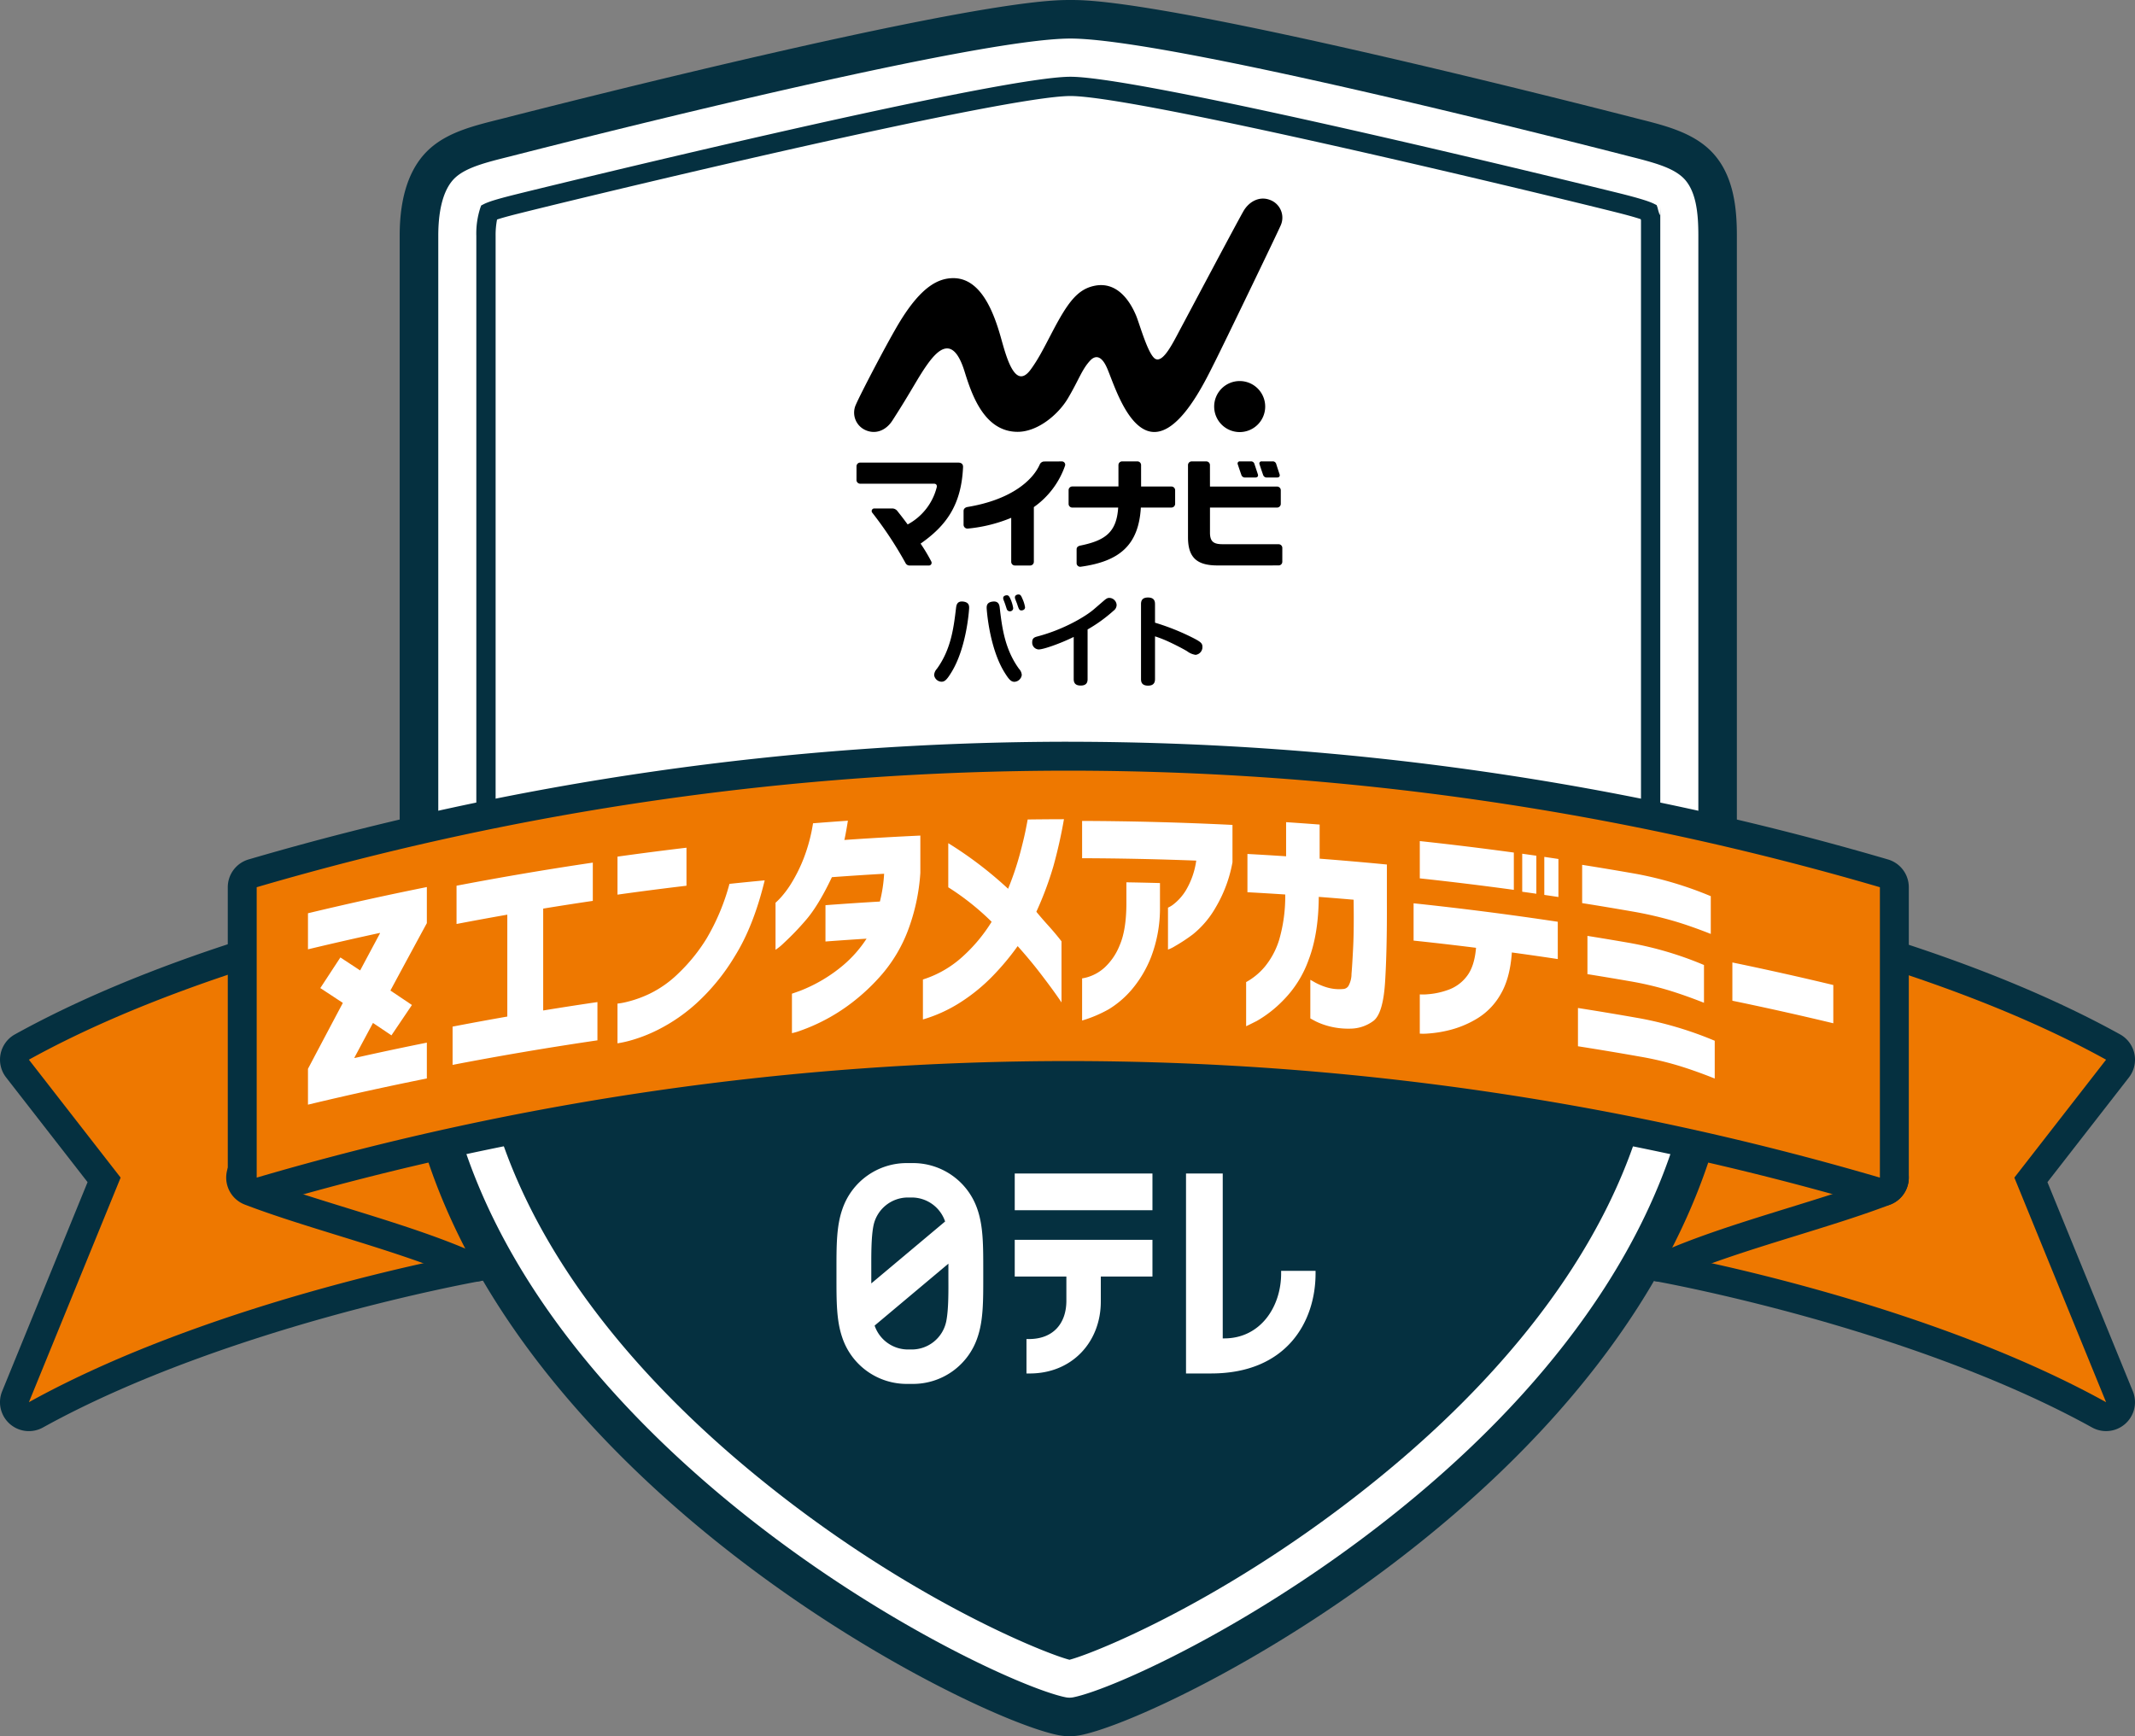
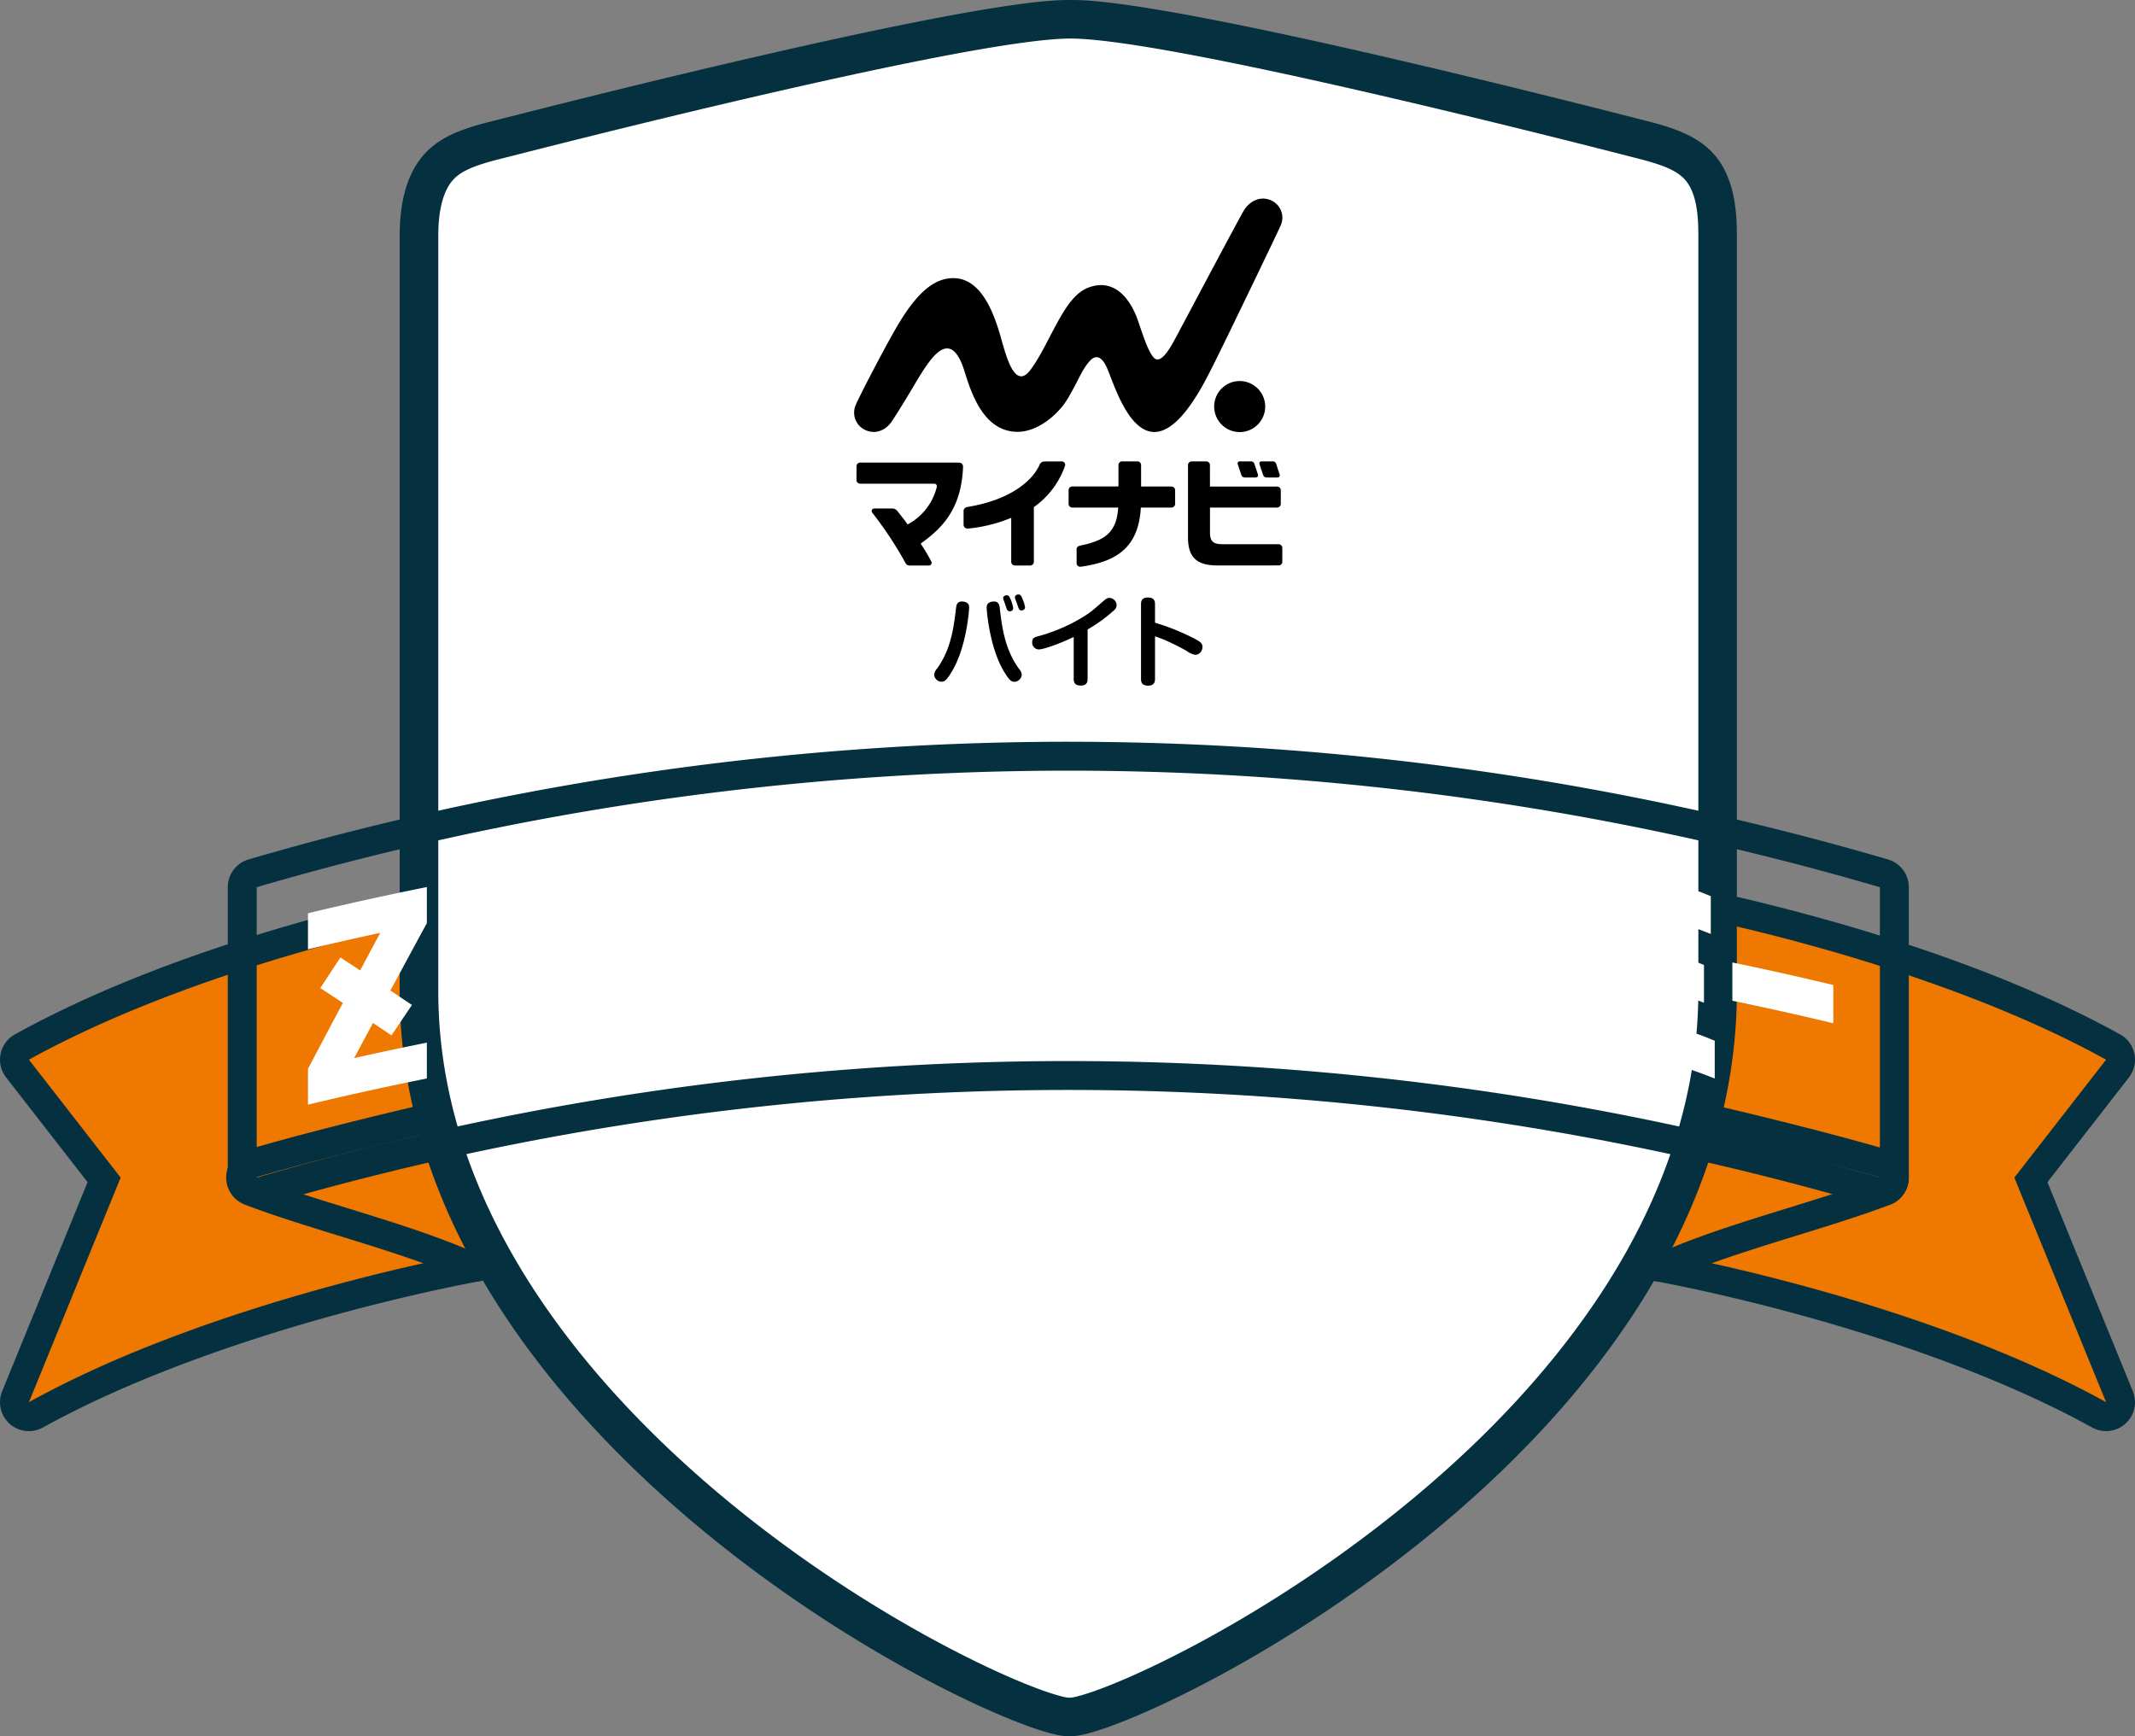
<svg xmlns="http://www.w3.org/2000/svg" xmlns:xlink="http://www.w3.org/1999/xlink" width="642" height="522.145">
  <rect width="100%" height="100%" fill="#808080" stroke="none" />
  <defs>
    <linearGradient id="a" x1="-454.852" y1="-154.206" x2="-454.907" y2="-155.17" gradientUnits="objectBoundingBox">
      <stop offset="0" stop-color="#fff" />
      <stop offset=".096" stop-color="#f9f9f9" />
      <stop offset=".22" stop-color="#e9e9e9" />
      <stop offset=".36" stop-color="#cecece" />
      <stop offset=".512" stop-color="#a8a8a8" />
      <stop offset=".673" stop-color="#787878" />
      <stop offset=".84" stop-color="#3e3e3e" />
      <stop offset="1" />
    </linearGradient>
    <linearGradient id="b" x1="-539.149" y1="-393.14" x2="-539.217" y2="-395.705" xlink:href="#a" />
    <linearGradient id="c" x1="-4588.386" y1="-2960.821" x2="-4588.452" y2="-2963.011" xlink:href="#a" />
    <linearGradient id="d" x1="-2462.797" y1="-2486.611" x2="-2462.858" y2="-2489.799" xlink:href="#a" />
    <linearGradient id="e" x1="-4928.795" y1="-2959.963" x2="-4928.848" y2="-2961.552" xlink:href="#a" />
    <linearGradient id="f" x1="-459.812" y1="-149.797" x2="-459.904" y2="-151.339" xlink:href="#a" />
  </defs>
  <path d="M633.304 426.031a4.34 4.34 0 01-2.1-.543c-55.222-30.56-131.939-44.342-132.708-44.478a4.347 4.347 0 01-3.592-4.281v-103a4.348 4.348 0 015.1-4.281c.782.138 78.895 14.159 135.408 45.433a4.348 4.348 0 011.326 6.473l-26.039 33.478 26.632 65.206a4.347 4.347 0 01-4.026 5.992z" fill="#ee7800" />
  <path d="M499.247 273.73s77.527 13.671 134.058 44.956l-27.583 35.462 27.583 67.536c-56.53-31.284-134.058-44.955-134.058-44.955v-103m0-8.7a8.7 8.7 0 00-8.7 8.7v103a8.7 8.7 0 007.185 8.563c.19.034 19.428 3.463 45.211 10.616 23.623 6.554 57.744 17.666 86.146 33.384a8.695 8.695 0 0012.26-10.9l-25.676-62.876 24.5-31.493a8.7 8.7 0 00-2.653-12.946c-24.041-13.3-54.36-25.073-90.116-34.98-26.544-7.355-45.834-10.787-46.642-10.93a8.693 8.693 0 00-1.51-.132z" fill="#053040" />
  <path d="M499.248 381.076a4.348 4.348 0 01-4.348-4.348v-39.14a4.348 4.348 0 015.282-4.246c19.014 4.185 46.9 10.951 66.327 16.633a4.347 4.347 0 01.337 8.231c-8.175 3.139-17.651 6.069-27.683 9.172-13.372 4.136-27.2 8.412-38.136 13.318a4.334 4.334 0 01-1.779.38z" fill="#ee7800" />
  <path d="M499.247 337.587c19.311 4.25 46.95 10.976 66.041 16.56-19.091 7.329-46.73 13.918-66.041 22.581v-39.14m0-8.7a8.7 8.7 0 00-8.7 8.7v39.14a8.7 8.7 0 0012.254 7.933c10.693-4.8 24.392-9.033 37.639-13.13 10.1-3.124 19.647-6.076 27.959-9.267a8.695 8.695 0 00-.676-16.463c-19.529-5.712-47.527-12.506-66.613-16.706a8.662 8.662 0 00-1.868-.2z" fill="#053040" />
  <path d="M8.697 426.031a4.347 4.347 0 01-4.026-5.992l26.633-65.206-26.039-33.478a4.347 4.347 0 011.326-6.473c56.512-31.274 134.625-45.295 135.408-45.433a4.348 4.348 0 015.1 4.281v103a4.347 4.347 0 01-3.592 4.281c-.769.136-77.486 13.918-132.708 44.478a4.346 4.346 0 01-2.102.542z" fill="#ee7800" />
  <path d="M142.753 273.73v103S65.226 390.4 8.695 421.683l27.579-67.535-27.583-35.462C65.226 287.4 142.753 273.73 142.753 273.73m0-8.7a8.7 8.7 0 00-1.51.132c-.808.143-20.1 3.575-46.642 10.93-35.756 9.907-66.075 21.676-90.116 34.98a8.7 8.7 0 00-2.653 12.946l24.5 31.493L.646 418.4a8.695 8.695 0 0012.26 10.9c28.4-15.718 62.524-26.83 86.147-33.384 25.783-7.153 45.021-10.583 45.212-10.616a8.7 8.7 0 007.184-8.563v-103a8.695 8.695 0 00-8.7-8.7z" fill="#053040" />
  <path d="M142.753 381.076a4.334 4.334 0 01-1.779-.381c-10.936-4.906-24.764-9.182-38.137-13.318-10.031-3.1-19.507-6.033-27.682-9.172a4.347 4.347 0 01.338-8.231c19.43-5.682 47.313-12.448 66.327-16.633a4.347 4.347 0 015.282 4.246v39.141a4.348 4.348 0 01-4.348 4.348z" fill="#ee7800" />
  <path d="M142.755 337.587v39.14c-19.31-8.663-46.95-15.252-66.041-22.581 19.092-5.583 46.731-12.31 66.041-16.56m0-8.7a8.667 8.667 0 00-1.869.2c-19.086 4.2-47.085 10.994-66.613 16.706a8.695 8.695 0 00-.676 16.463c8.312 3.191 17.855 6.142 27.959 9.267 13.248 4.1 26.946 8.333 37.64 13.13a8.695 8.695 0 0012.254-7.933v-39.14a8.7 8.7 0 00-8.7-8.7z" fill="#053040" />
  <path d="M321.88 0c-5.072 0-20.505 0-94.293 17.009-33.254 7.666-64.494 15.578-76.383 18.624l-.559.143-.2.05c-7.89 1.965-15.342 3.821-20.859 8.578-6.233 5.371-9.4 14.265-9.4 26.429v227.214c0 71.234 48.848 126.927 89.826 161.1 45.22 37.714 93.525 59.744 108.187 62.66a17.407 17.407 0 006.785 0c14.5-2.886 62.532-24.884 107.826-62.659 24.607-20.521 44.576-42.548 59.355-65.47 19.982-31 30.115-63.172 30.115-95.635V70.834c0-8.7-1.016-19.579-8.933-26.467-5.542-4.829-13.235-6.757-20.678-8.619l-.445-.115c-9.15-2.352-41.662-10.639-75.859-18.544C342.436 0 326.965 0 321.875 0z" fill="#053040" />
  <path d="M960.3 412.523l-.006.48-.366.11-.062-.017z" transform="translate(-638.704 -225.346)" fill="url(#a)" />
  <path d="M960.342 413.584l-.366-.122.366-.11z" transform="translate(-638.749 -225.694)" fill="url(#b)" />
  <path d="M959.794 413.488l.043.014-.018.017z" transform="translate(-638.673 -225.751)" fill="url(#c)" />
  <path d="M959.855 413.512l.062.017-.062.02-.018-.02z" transform="translate(-638.691 -225.761)" fill="url(#d)" />
  <path d="M959.8 413.573l.022-.031.018.02z" transform="translate(-638.675 -225.774)" fill="url(#e)" />
  <path d="M959.931 413.542l.366.122v.487l-.425-.59z" transform="translate(-638.704 -225.774)" fill="url(#f)" />
  <path d="M505.742 53.112c-3.213-2.8-8.382-4.241-15.9-6.123l-.5-.128c-22.913-5.89-138.672-35.268-167.46-35.268-28.694 0-144.813 29.382-167.8 35.271l-.6.155-.229.057c-6.794 1.691-12.663 3.153-16.089 6.107-4.442 3.827-5.374 11.711-5.374 17.649v227.214c0 66.748 46.581 119.61 85.659 152.2 44.525 37.134 91.1 57.822 103.022 60.192a5.806 5.806 0 002.262 0c11.784-2.345 58.061-22.995 102.663-60.192 23.7-19.768 42.895-40.913 57.036-62.848 18.756-29.092 28.266-59.155 28.266-89.353V70.833c-.006-6.633-.595-13.926-4.956-17.721z" fill="#fff" />
-   <path d="M499.094 64.688a18.962 18.962 0 01-.653-2.2l-.277-.8-.762-.386c-2-1-6.386-2.169-10.416-3.176-1.4-.352-142.011-35.041-165.1-35.041-22.934 0-164.222 34.738-165.633 35.088l-.4.1c-4.6 1.144-8.562 2.171-10.435 3.148l-.728.38-.278.767a24.945 24.945 0 00-1.18 8.386v227.212c0 62.369 44.358 112.459 81.571 143.493 45.021 37.547 87.329 54.765 96.195 57.323l.6.17.594-.17c8.75-2.525 50.661-19.645 95.839-57.323 37.053-30.9 81.219-80.88 81.219-143.493V61.623c-.003 2.303-.056 3.065-.156 3.065zM149.032 259.417V70.953a24.592 24.592 0 01.43-4.931c2.119-.713 5.677-1.6 7.817-2.13l.384-.1c29.765-7.379 144.794-34.914 164.225-34.914 20.176 0 142.093 29.449 163.693 34.869 3.578.894 6.183 1.619 7.78 2.163.016.059.034.118.052.177l.038.123v193.207z" fill="#053040" />
-   <path d="M565.29 358.496a4.358 4.358 0 01-1.221-.174 862.806 862.806 0 00-485.658 0 4.347 4.347 0 01-5.568-4.173v-87.334a4.347 4.347 0 013.127-4.173 871.489 871.489 0 01490.54 0 4.348 4.348 0 013.127 4.173v87.333a4.347 4.347 0 01-4.348 4.348z" fill="#ee7800" />
  <path d="M321.239 231.764a868.607 868.607 0 01244.05 35.052v87.332a867.146 867.146 0 00-488.1 0v-87.333a869.035 869.035 0 01244.048-35.051m.028-8.7a877.948 877.948 0 00-246.517 35.4 8.7 8.7 0 00-6.254 8.346v87.333a8.7 8.7 0 0011.136 8.346 858.451 858.451 0 01483.217 0 8.7 8.7 0 0011.136-8.346v-87.327a8.7 8.7 0 00-6.254-8.346 877.662 877.662 0 00-246.463-35.4z" fill="#053040" />
  <g fill="#fff">
    <path d="M92.607 274.648q17.816-4.277 35.746-7.881v10.851q-10.9 20.083-21.764 40.416v.154q10.862-2.44 21.764-4.632v10.774q-17.927 3.6-35.746 7.881v-10.779q10.8-20.485 21.642-40.721v-.154q-10.842 2.346-21.642 4.938zm44.675 3.225v-11.508q20.431-3.91 40.977-6.947v11.507q-7.466 1.1-14.92 2.323v30.638q8.148-1.334 16.314-2.529v11.507q-21.839 3.2-43.559 7.381v-11.507q8.217-1.583 16.454-3.025v-30.64q-7.641 1.34-15.266 2.8zm48.398-8.821v-11.435q10.362-1.451 20.747-2.681v11.435q-10.384 1.229-20.747 2.681zm44.267-4.3q-3.336 13.726-8.933 22.723a63.106 63.106 0 01-11.624 14.28 51.93 51.93 0 01-11.413 7.869 45.437 45.437 0 01-8.809 3.4 33.286 33.286 0 01-3.488.739v-11.949a19.858 19.858 0 002.724-.487 34.893 34.893 0 006.813-2.413 32.887 32.887 0 008.747-6.156 52.521 52.521 0 008.488-10.481 65.877 65.877 0 006.9-16.47q5.293-.557 10.595-1.055zm25.016-17.94q-.336 2.149-.668 3.894t-.4 1.9q11.422-.793 22.855-1.319v11.214a59.885 59.885 0 01-3.844 17.628 44.483 44.483 0 01-7.587 12.759 60.531 60.531 0 01-9.221 8.712 55.936 55.936 0 01-8.748 5.5 55 55 0 01-6.609 2.835 17.326 17.326 0 01-2.6.769v-11.873q.066-.005 2.336-.82a45.8 45.8 0 0013.086-7.744 36.655 36.655 0 007.015-7.977q-6.18.387-12.357.851V272.22q8.179-.616 16.366-1.094a43.712 43.712 0 001.269-8.355q-7.852.449-15.7 1.024-4.142 8.733-8.012 13.117a81.045 81.045 0 01-6.339 6.584 16.746 16.746 0 01-2.6 2.139v-14.147a20.751 20.751 0 001.5-1.491 28.7 28.7 0 003.336-4.506 46.318 46.318 0 003.67-7.454 50.946 50.946 0 002.77-10.448q5.239-.415 10.482-.777zm22.562 59.776v-12.02a32.03 32.03 0 0012.1-7.033 48.143 48.143 0 008.562-10.323 77.293 77.293 0 00-13.039-10.373v-13.265a116.284 116.284 0 0117.99 13.71 89 89 0 003.479-10.212q1.27-4.747 1.84-7.649t.568-2.976q5.454-.072 10.907-.083a145 145 0 01-3.178 14.157 101.029 101.029 0 01-5.119 13.673q1.539 1.892 3.614 4.183t3.948 4.709v18.4q0-.072-1.673-2.45t-4.684-6.308q-3.01-3.929-6.825-8.2a77.427 77.427 0 01-7.392 8.87 54.126 54.126 0 01-9.6 7.9 43.722 43.722 0 01-11.498 5.29zm47.867-48.494V246.88q22.617.08 45.219 1.2v11.214a40.82 40.82 0 01-5.081 13.651 28.46 28.46 0 01-6.821 8.039 51.556 51.556 0 01-5.384 3.552 10.917 10.917 0 01-2.107 1.034v-12.606a7.711 7.711 0 001.705-1.047 15.633 15.633 0 003.679-4.165 24.032 24.032 0 003.111-8.937q-17.155-.66-34.321-.721zm0 36.135a11.094 11.094 0 002.175-.54 13.05 13.05 0 004.617-2.748 18.192 18.192 0 004.483-6.614q1.973-4.477 2.041-12.244v-6.743q5.051.086 10.1.224v7.183a41.027 41.027 0 01-2.677 15.067 34.825 34.825 0 01-5.92 9.914 28.719 28.719 0 01-6.758 5.761 38.631 38.631 0 01-8.063 3.42zm49.716-25.906v-11.507q5.815.316 11.627.7v-10.262q5.044.334 10.085.719v10.261q10.115.774 20.217 1.756v11.36q.065 14.226-.534 23.879t-3.567 11.829a11.755 11.755 0 01-6.772 2.289 23.006 23.006 0 01-6.307-.669 21.115 21.115 0 01-4.24-1.537q-1.536-.813-1.6-.889v-11.581q.066.005 1.369.762a18.709 18.709 0 003.505 1.478 12.957 12.957 0 005.006.516 2 2 0 001.569-.893 7.436 7.436 0 00.934-3.622q.233-2.728.5-8.092t.133-14.244q-5.238-.456-10.479-.854-.066 11.064-3 18.8a33.107 33.107 0 01-7.714 12.33 36.043 36.043 0 01-7.918 6.186c-2.094 1.053-3.164 1.584-3.208 1.581v-13.271a19.74 19.74 0 005.647-4.665 23.739 23.739 0 004.31-8.126 46.939 46.939 0 001.8-13.552q-5.682-.374-11.363-.682zm49.962 14.547v-11.218q21.723 2.293 43.358 5.554v11.214q-6.9-1.041-13.811-1.982-.533 7.772-3.39 12.59a20.063 20.063 0 01-7.082 7.3 30.117 30.117 0 01-8.118 3.414 36.025 36.025 0 01-6.459 1.062 16.943 16.943 0 01-2.632.044v-11.8a15.39 15.39 0 002.532-.054 22.926 22.926 0 005.827-1.247 12.049 12.049 0 005.724-4.082q2.361-2.972 2.827-8.629-9.38-1.178-18.776-2.166zm1.865-18.712v-11.217q14.157 1.522 28.279 3.455v11.214q-14.12-1.934-28.279-3.455zm30.8 4.024v-11.437l4.25.6v11.434q-2.12-.303-4.246-.6zm6.64.95v-11.437q2.124.311 4.247.632v11.434q-2.119-.321-4.243-.632zm51.249 43.859v11.361q-5.933-2.367-10.985-3.9a97.072 97.072 0 00-11.4-2.675q-9.359-1.657-18.741-3.132v-11.508q9.382 1.475 18.741 3.132a109.629 109.629 0 0122.385 6.722zm-1.187-43.481v11.36q-5.934-2.357-10.987-3.852a114.517 114.517 0 00-11.469-2.709q-8.1-1.424-16.224-2.712v-11.511q8.12 1.287 16.224 2.711a110.36 110.36 0 0122.456 6.713zm-2.044 20.7v11.361q-5.936-2.344-10.991-3.866a97.623 97.623 0 00-11.471-2.647q-6.287-1.091-12.583-2.1v-11.505q6.3 1.009 12.583 2.1a104.362 104.362 0 0122.462 6.659zm8.537 10.744v-11.507q15.216 3.148 30.352 6.781v11.506q-15.137-3.634-30.352-6.78z" />
    <path d="M117.708 311.369a1812.14 1812.14 0 00-21.39-14.219l6.033-9.215a1907.497 1907.497 0 0121.518 14.3z" />
  </g>
  <path d="M380.448 122.263a7.672 7.672 0 11-7.671-7.668 7.672 7.672 0 017.671 7.668zm4.668-54.496a5.682 5.682 0 00-3.333-7.682c-3.178-1.165-6.29.6-7.924 3.5-2.653 4.7-16.379 30.618-18.685 34.913s-5.2 10.44-7.606 9.5c-2.209-.865-4.8-10.3-5.9-12.99-1.967-4.785-5.957-10.477-12.64-9.039-5.107 1.09-8.02 5.1-12.654 13.958-2.542 4.863-4.139 8.071-6.452 11.22-4.745 6.463-7.406-4.172-8.965-9.672-2.093-7.383-5.913-17.827-14.28-17.827-4.679 0-9.668 2.731-15.883 12.761-3.622 5.854-12.122 22.24-13.371 25.16a5.747 5.747 0 002.912 7.816c3.1 1.334 6.157-.044 7.99-2.882 5.965-9.236 7.606-12.843 10.651-17.089 3.266-4.512 7.7-8.559 11.072 2.31 2.129 6.84 5.84 18.06 15.869 18.142 6.047.051 12.308-5.153 15.234-10.119 3.319-5.621 4.154-8.622 6.682-11.331 1.286-1.378 3.2-1.878 5 2.144 1.745 3.884 5.344 16.161 11.782 18.844 9.084 3.788 17.673-14.59 20.637-20.452 2.387-4.716 18.803-38.704 19.864-41.185zm-108.291 95.719a50.619 50.619 0 013.238 5.418.828.828 0 01-.657 1.168h-5.881a1.367 1.367 0 01-1.255-.787 112.943 112.943 0 00-9.979-15.1.78.78 0 01.606-1.275h5.5a2.017 2.017 0 011.53.883 110.966 110.966 0 013.009 3.924 17.557 17.557 0 008.721-11.109c.111-.377.126-1.142-.835-1.142h-22.159a1.112 1.112 0 01-1.115-1.109l.006-4.131a1.107 1.107 0 011.108-1.109h29.432c1.419 0 1.523.905 1.5 1.371-.525 11.593-5.233 17.709-12.773 23m34.061 5.465a1.117 1.117 0 01-1.115 1.113h-4.583a1.11 1.11 0 01-1.109-1.113v-13.227a45.032 45.032 0 01-12.987 3.23 1.168 1.168 0 01-1.338-1.131v-4.153c0-.7.51-1.068 1.153-1.2 13.35-2.21 19.713-8.142 21.76-12.805a1.5 1.5 0 011.322-.883c1.619-.008 4.709-.015 5.263-.022a1 1 0 011.028 1.253 25.379 25.379 0 01-9.395 12.487zm32.248-22.65l9.121.011a1.114 1.114 0 011.116 1.112v4.095a1.116 1.116 0 01-1.116 1.113l-9.195.011c-.666 11.36-6.482 16.2-18.115 17.794a1.088 1.088 0 01-1.2-.994v-4.232c0-.82.659-1.02 1.079-1.13 7.51-1.527 10.954-4 11.42-11.438h-13.8a1.11 1.11 0 01-1.109-1.112v-4.127a1.107 1.107 0 011.109-1.109h13.88v-6.432a1.11 1.11 0 011.109-1.112h4.59a1.109 1.109 0 011.108 1.112zm40.874-2.701h-2.973a1.126 1.126 0 01-1.189-.725 128.276 128.276 0 01-1.116-3.3.627.627 0 01.643-.828h3.326a1.05 1.05 0 011.042.707c.059.2.664 2.069 1.027 3.163.186.549-.065.983-.76.983zm-6.526 0h-2.994a1.124 1.124 0 01-1.183-.725 183.558 183.558 0 01-1.123-3.3.633.633 0 01.643-.828h3.334a1.04 1.04 0 011.034.707c.067.2.687 2.069 1.048 3.163.188.549-.065.983-.759.983z" />
  <path d="M385.594 168.934a1.108 1.108 0 01-1.109 1.11l-18.33.007c-6.178 0-8.921-2.284-8.921-8.493v-21.693a1.114 1.114 0 011.117-1.109h4.375a1.107 1.107 0 011.108 1.109l.008 6.461h20.178a1.114 1.114 0 011.116 1.108v4.095a1.117 1.117 0 01-1.116 1.112h-20.177v7.539c0 2.82 1.227 3.482 3.829 3.482l16.815.008a1.111 1.111 0 011.109 1.113zm-94.171 13.86c0 .413-.7 11.8-5.269 19.289-1.508 2.49-2.121 2.931-3.07 2.931a2.307 2.307 0 01-2.188-2.015 3.041 3.041 0 01.826-1.859c4.286-5.916 5.057-12.4 5.772-18.375.111-.859.357-2.131 2.276-1.836 1.542.241 1.653 1.156 1.653 1.865zm9.2-.028c.68 5.855 1.484 12.425 5.8 18.375a2.961 2.961 0 01.827 1.859 2.36 2.36 0 01-2.188 2.043c-1.038 0-1.685-.681-3.1-2.986-4.5-7.4-5.269-18.725-5.269-19.261 0-.558.034-1.624 1.686-1.864 1.915-.298 2.153 1.036 2.243 1.833zm1.161-2.3a1.9 1.9 0 01-.123-.625c0-.647.737-.826 1.094-.826.569 0 .8.413 1.25 1.479a10.664 10.664 0 01.669 2.395.959.959 0 01-1.027.95.949.949 0 01-.893-.625c-.145-.413-.358-1.093-.5-1.507-.06-.185-.382-1.073-.471-1.247zm3.494-.329a1.407 1.407 0 01-.089-.5c0-.681.736-.86 1.06-.86.625 0 .8.358 1.217 1.335a9.816 9.816 0 01.77 2.511c0 .86-.893.95-1.071.95-.681 0-.794-.358-1.363-2.1a37.277 37.277 0 01-.525-1.341zm21.765 24.078c0 .77-.145 1.953-2.065 1.953-1.451 0-2.11-.625-2.11-1.953V191.55c-3.962 1.953-9.074 3.757-10.526 3.757a2.045 2.045 0 01-1.953-2.216c0-1.246.77-1.48 1.686-1.72 7.813-2.071 14.355-5.971 16.889-8.165l3.047-2.629c.8-.68 1.161-.77 1.541-.77a2.252 2.252 0 012.22 2.126 2.16 2.16 0 01-.914 1.719 45.106 45.106 0 01-7.815 5.648zm20.273-.061c0 .681-.067 2.042-2.076 2.042-2.042 0-2.133-1.272-2.133-2.042v-22.392c0-.681.034-2.071 2.077-2.071s2.132 1.273 2.132 2.071v5.5a69.617 69.617 0 0111.62 4.672c2.166 1.122 2.635 1.568 2.635 2.573a2.327 2.327 0 01-2.065 2.428 5.608 5.608 0 01-2.545-1.094c-1.686-1-4.141-2.221-5.827-2.991a37.934 37.934 0 00-3.817-1.479z" />
  <path fill="none" d="M241.045 43.879h160.392v178.162H241.045z" />
-   <path d="M367.68 402.508v-49.592h-11.041v60.131h7.525c22.728 0 31.429-15.548 31.429-30.088v-.771H385.24v.771c0 10.078-6.247 19.543-17.113 19.543zm-73.723-38.687a20.419 20.419 0 00-19.664-14.04h-1.389a20.419 20.419 0 00-19.664 14.04c-1.737 5.1-1.712 10.915-1.712 18.262v1.8c0 7.349-.025 13.16 1.712 18.264a20.42 20.42 0 0019.664 14.039h1.385a20.422 20.422 0 0019.668-14.037c1.737-5.1 1.711-10.916 1.711-18.264v-1.8c-.001-7.35.021-13.161-1.711-18.264zm-31.268 4.609a10.582 10.582 0 0110.212-8.3h1.388a10.6 10.6 0 019.91 7.211l-22.2 18.627v-3.887c.008-3.648-.11-9.904.69-13.651zm21.812 29.11a10.578 10.578 0 01-10.211 8.295h-1.389a10.6 10.6 0 01-9.9-7.187l22.188-18.624c0 .743-.005 1.441-.005 2.059v1.8c.005 3.652.12 9.909-.68 13.657zm20.632-33.581h41.412v-11.043h-41.412zm0 19.943h15.528v7.274c0 6.735-3.864 11.521-11.275 11.521h-.723v10.353h.973c12.785 0 21.379-9.514 21.379-21.624v-7.522h15.53v-11.047h-41.412z" fill="#fff" />
</svg>